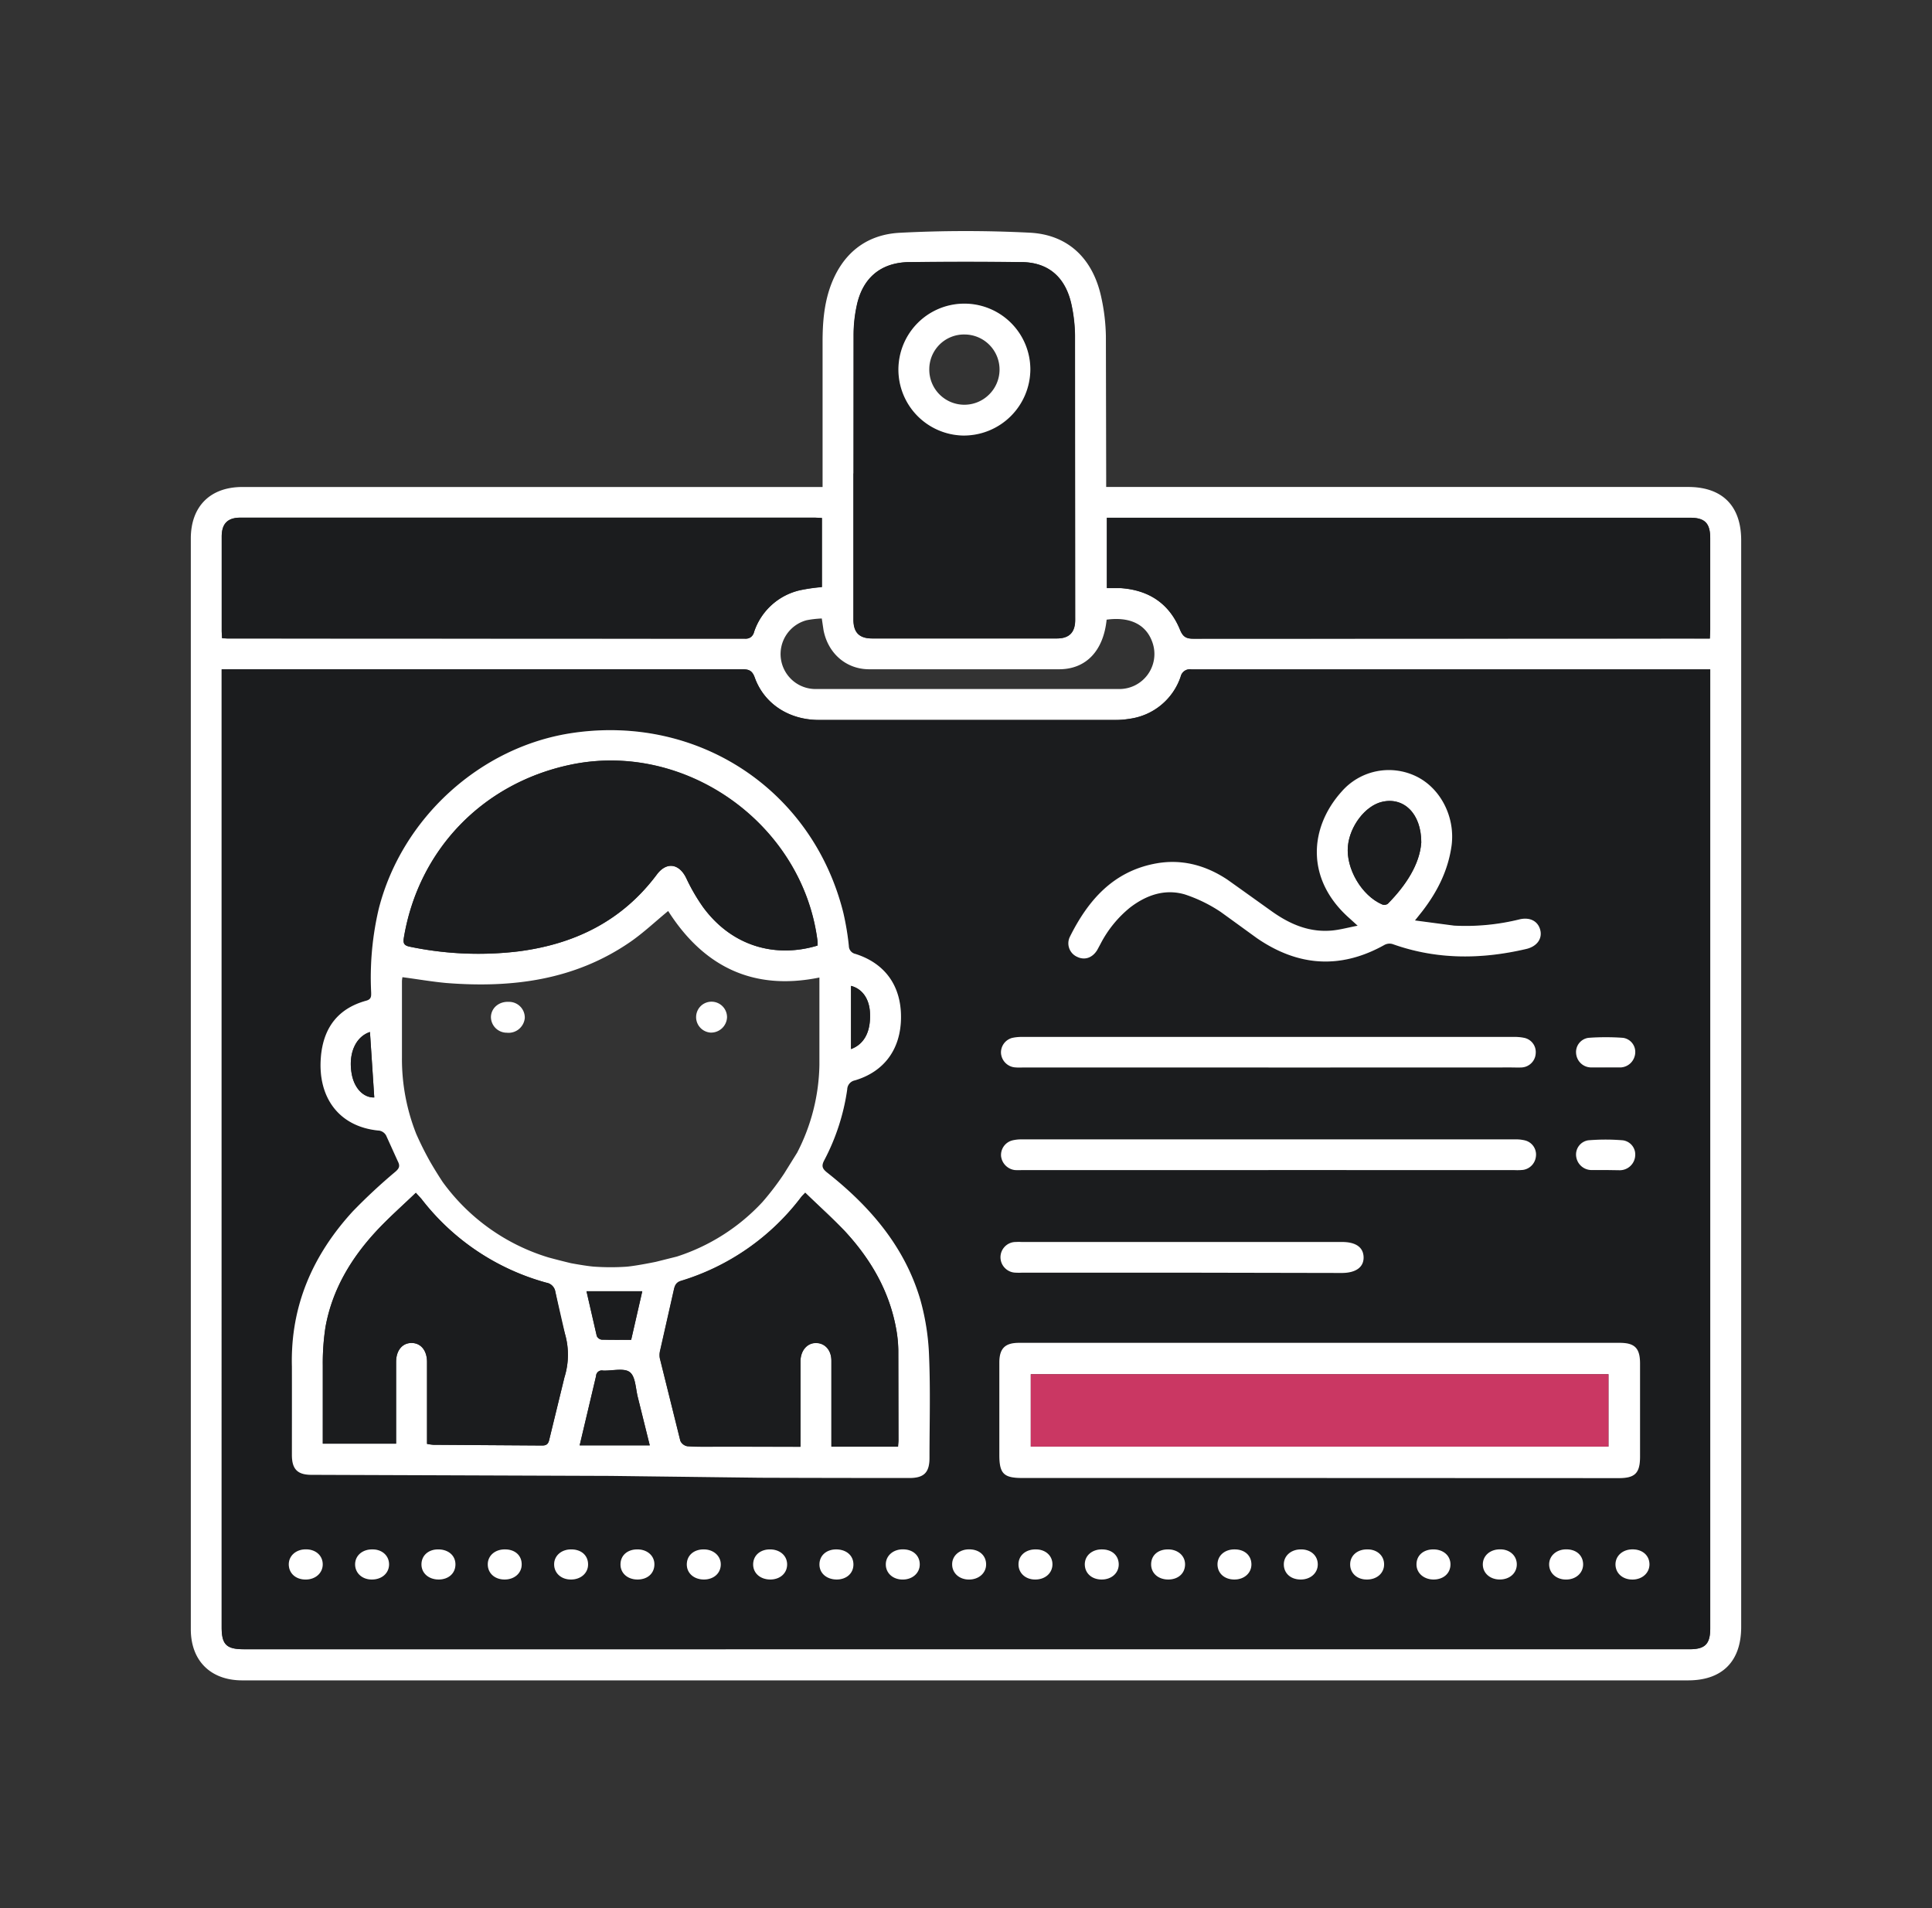
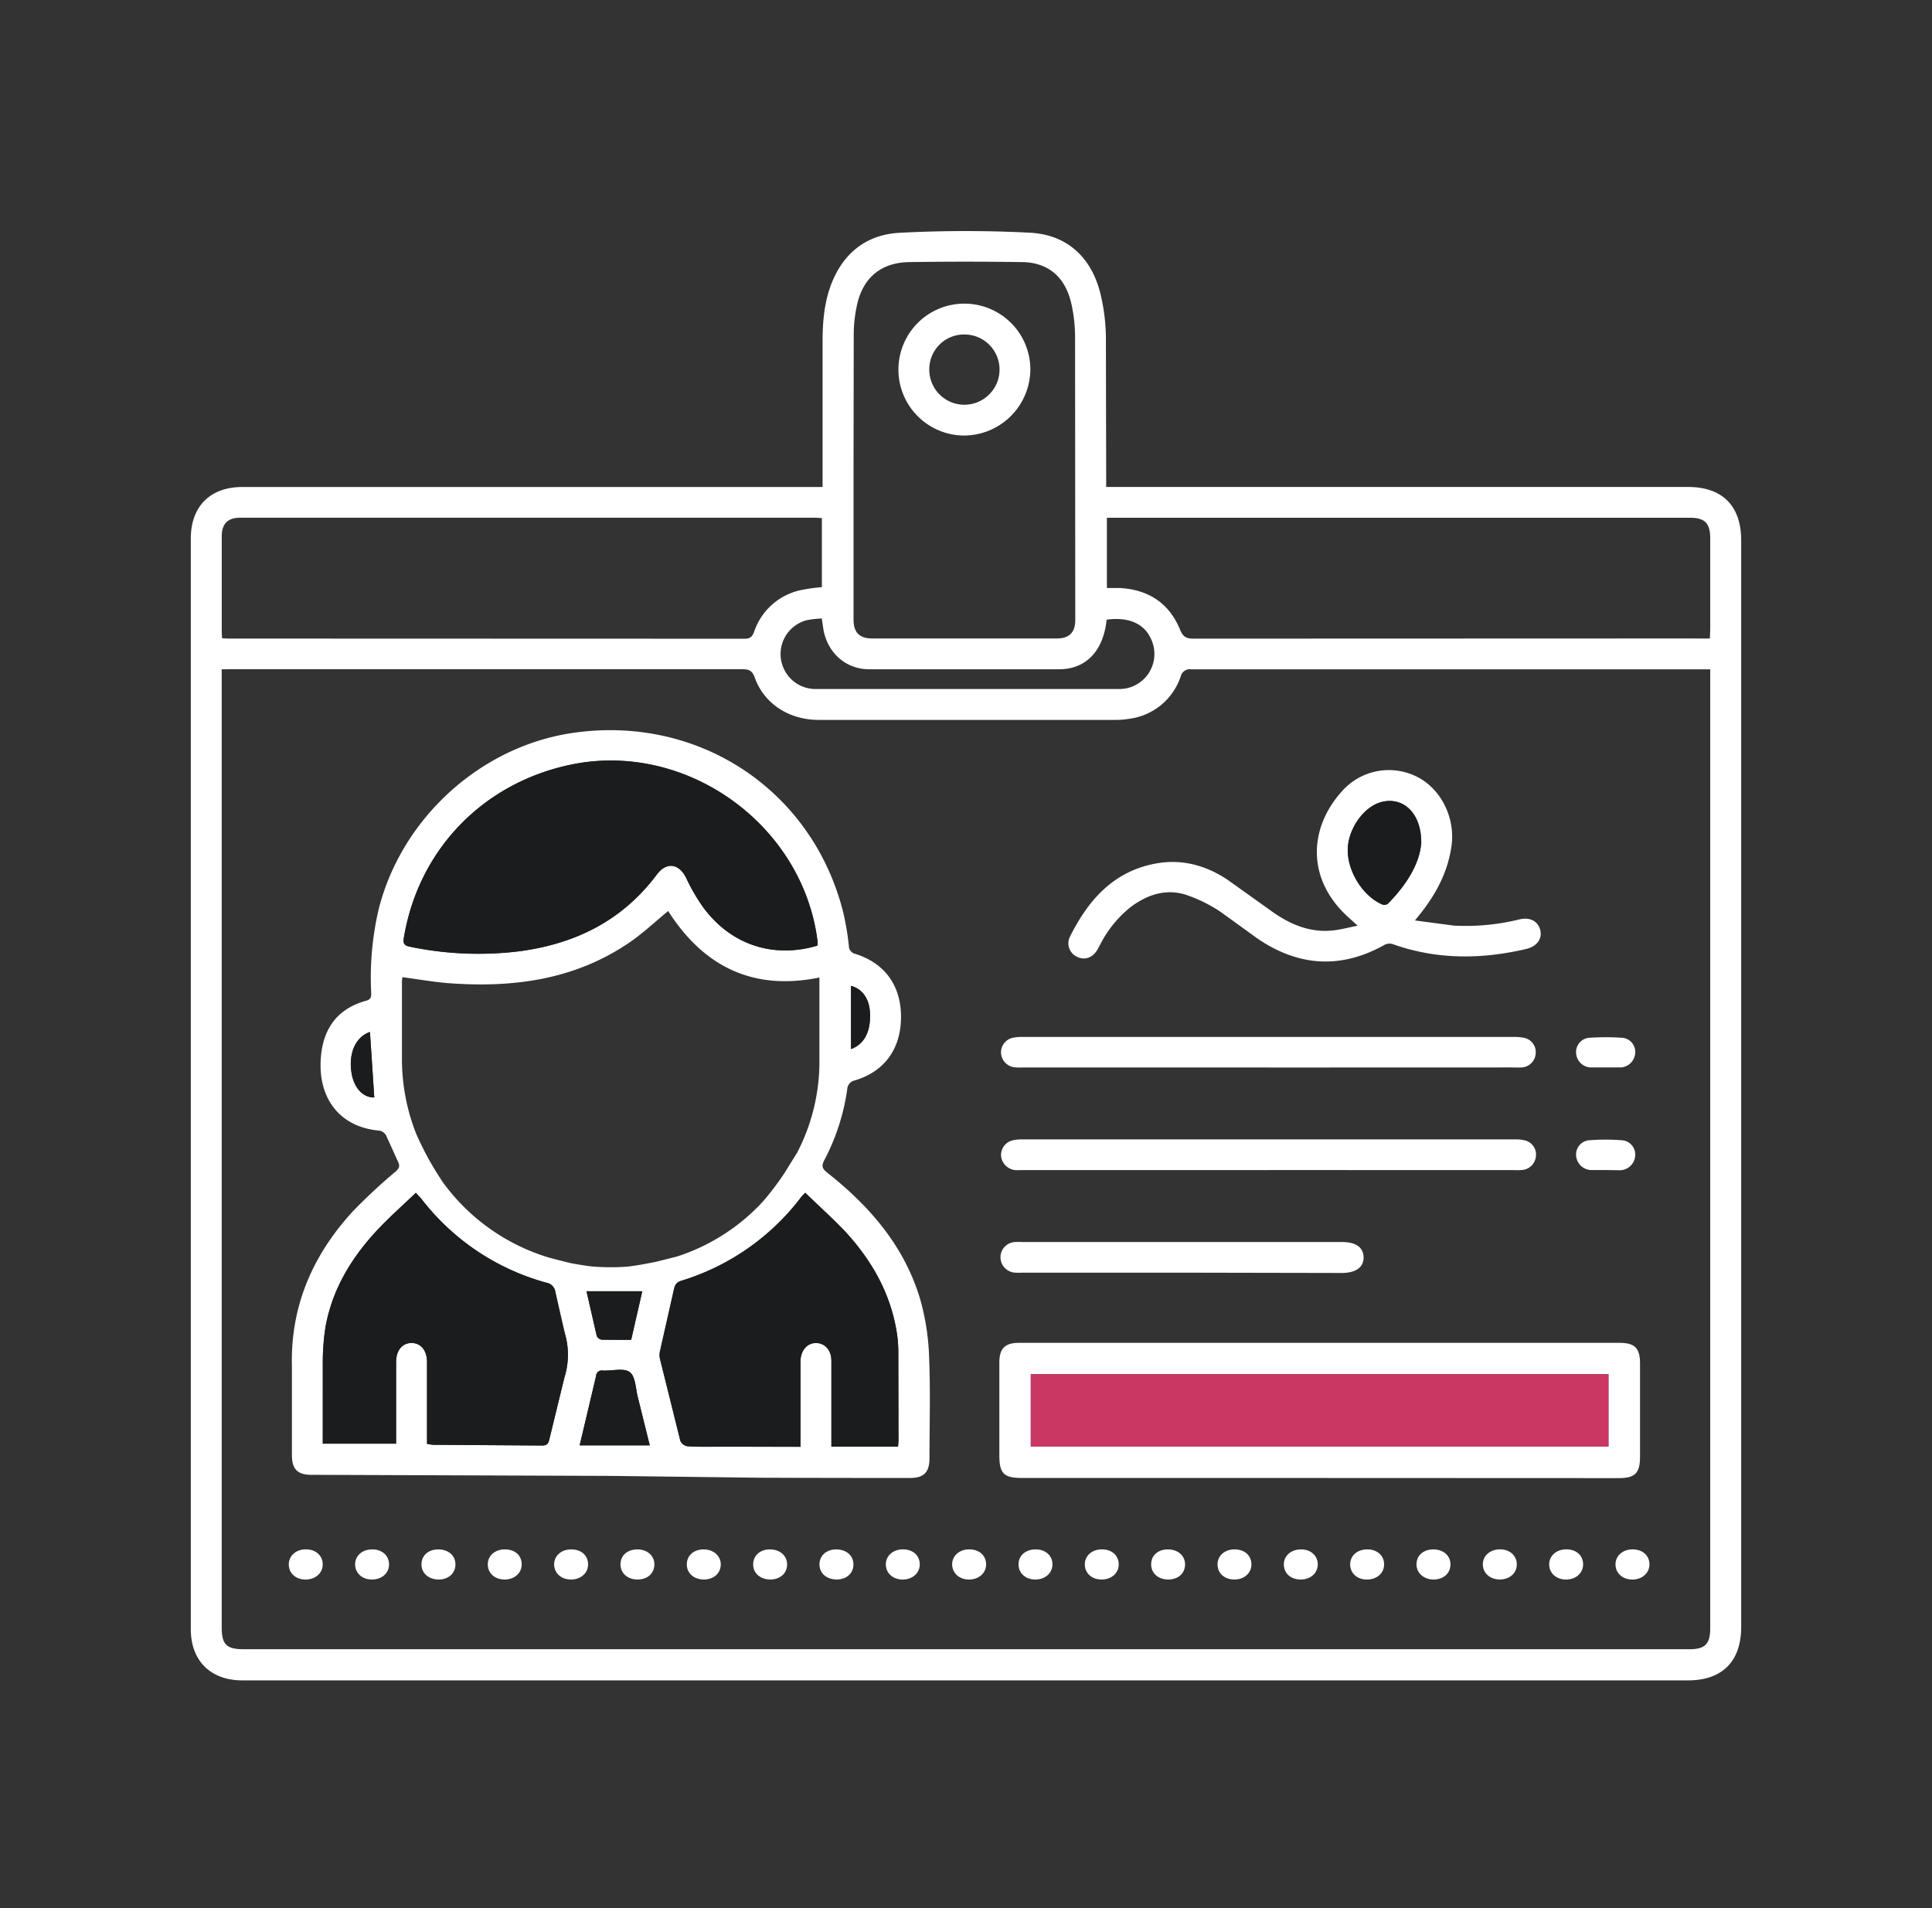
<svg xmlns="http://www.w3.org/2000/svg" width="81" height="80" fill="none">
  <rect width="100%" height="100%" fill="#333333" stroke="none" />
  <path d="M34.487 20.417v-.432-5.66c0-.785.061-1.565.328-2.314.49-1.363 1.478-2.175 2.902-2.251a53.13 53.13 0 0 1 5.456-.004c1.613.082 2.649 1.091 2.997 2.703.12.538.185 1.086.195 1.637l.012 5.86v.461h24.398c1.437 0 2.225.795 2.225 2.237v45.558c0 1.444-.795 2.24-2.224 2.24H10.155C8.83 70.451 8 69.629 8 68.309v-45.73c0-1.35.816-2.161 2.161-2.161h24.326zM9.295 28.062v40.164c0 .723.199.92.927.92h60.614c.649 0 .866-.22.866-.878V28.062h-.368-21.386c-.1-.016-.202.007-.285.064s-.142.143-.164.242a2.63 2.63 0 0 1-2.131 1.765 3.52 3.52 0 0 1-.591.05H34.328c-1.25 0-2.292-.677-2.686-1.777-.102-.286-.237-.348-.519-.348H9.704l-.409.004zm62.391-1.289l.016-.36v-3.841c0-.636-.224-.864-.849-.864H46.407v2.945h.293.265c1.192.075 2.054.637 2.507 1.743.123.303.265.38.564.38l20.684-.007.967.003zm-62.378-.012l.265.012 21.645.007c.233 0 .319-.082.397-.287a2.65 2.65 0 0 1 1.924-1.744c.303-.063.61-.107.919-.132v-2.898c-.113 0-.2-.013-.287-.013H10.081c-.538 0-.784.25-.785.795v3.973c0 .084.009.168.016.282l-.003.007zm26.477-6.912v6.124c0 .544.245.795.785.795h7.746c.515 0 .765-.256.765-.779l-.008-11.919c-.005-.43-.053-.858-.143-1.278-.245-1.16-.959-1.788-2.082-1.803-1.578-.023-3.156-.023-4.733 0-1.185.02-1.944.662-2.19 1.822a5.89 5.89 0 0 0-.132 1.179l-.008 5.859zm10.611 6.129c-.132 1.301-.853 2.075-1.979 2.082h-7.977c-.975 0-1.731-.679-1.914-1.646l-.072-.483a4.19 4.19 0 0 0-.632.072c-.345.09-.645.303-.845.599s-.284.654-.239 1.007.219.678.486.914.612.365.969.365H38.4h8.505c.235.004.468-.048.679-.153a1.47 1.47 0 0 0 .798-1.092c.036-.233.015-.471-.061-.694-.254-.758-.93-1.102-1.924-.969z" fill="#fff" />
-   <path d="M9.295 28.062h.411 21.419c.282 0 .417.062.519.348.397 1.101 1.436 1.776 2.686 1.777h12.449a3.52 3.52 0 0 0 .591-.05 2.63 2.63 0 0 0 2.131-1.765.4.4 0 0 1 .164-.242c.083-.057.185-.08.285-.064h21.386.367v40.203c0 .662-.217.878-.866.878H10.219c-.724 0-.927-.197-.927-.921V28.062h.004zm16.307 33.816l6.258.077 6.258.011c.612 0 .844-.23.844-.838l-.016-4.238a10.02 10.02 0 0 0-.37-2.405c-.662-2.23-2.119-3.912-3.908-5.327-.205-.163-.242-.278-.119-.511.49-.927.816-1.932.964-2.971.002-.09.035-.177.093-.246a.4.4 0 0 1 .227-.134c1.24-.368 1.928-1.315 1.935-2.64s-.662-2.265-1.906-2.662c-.079-.015-.151-.058-.202-.12s-.079-.14-.079-.221a11.36 11.36 0 0 0-.234-1.398c-1.294-5.139-6.077-8.305-11.355-7.526-3.857.568-7.152 3.576-8.12 7.378a12.59 12.59 0 0 0-.316 3.512c0 .16 0 .278-.211.336-1.171.32-1.78 1.128-1.892 2.314-.163 1.722.742 2.986 2.453 3.133a.41.41 0 0 1 .276.199c.177.354.313.728.491 1.082.099.193.069.293-.095.437-.625.524-1.223 1.08-1.791 1.666-1.682 1.836-2.62 3.973-2.553 6.508.032 1.236 0 2.473 0 3.708 0 .592.233.83.817.83l12.552.045zm29.695.087h12.581c.675 0 .883-.212.885-.897v-3.905c0-.638-.22-.862-.85-.864h-25.19c-.584 0-.817.238-.818.829v3.873c0 .779.183.964.95.964h12.444zm4.026-23.375l.306-.385c.628-.814 1.082-1.704 1.229-2.741.166-1.179-.438-2.401-1.469-2.914a2.62 2.62 0 0 0-1.677-.223 2.63 2.63 0 0 0-1.465.847c-1.364 1.511-1.535 3.69.334 5.329l.331.301c-.41.079-.728.167-1.05.2-.964.097-1.793-.265-2.559-.808-.618-.442-1.222-.907-1.854-1.324-.916-.608-1.928-.878-3.022-.672-1.768.335-2.816 1.54-3.576 3.061a.62.62 0 0 0 .294.845c.315.158.642.05.846-.281.053-.083.094-.175.143-.265a4.78 4.78 0 0 1 1.246-1.527c.682-.52 1.457-.795 2.292-.546a6.19 6.19 0 0 1 1.501.746c.53.331 1.009.75 1.527 1.106 1.722 1.184 3.506 1.31 5.349.277a.45.45 0 0 1 .332-.033c1.846.662 3.715.648 5.601.208.452-.106.686-.424.593-.795s-.424-.548-.857-.45a9.38 9.38 0 0 1-2.755.265c-.52-.038-1.038-.138-1.642-.22zm-6.141 6.166h10.157.464a.62.62 0 0 0 .589-.601.6.6 0 0 0-.126-.417.61.61 0 0 0-.374-.225 2.1 2.1 0 0 0-.428-.036H42.885a2.01 2.01 0 0 0-.426.038.63.63 0 0 0-.485.628c.007.15.067.293.168.404s.238.183.387.204c.11.01.22.013.33.008l10.324-.003zm0 4.299h10.323c.11.005.22.002.33-.008.144-.018.277-.084.377-.187a.64.64 0 0 0 .177-.382.61.61 0 0 0-.466-.67 1.56 1.56 0 0 0-.397-.041H42.852a1.61 1.61 0 0 0-.397.04.63.63 0 0 0-.483.662.66.66 0 0 0 .584.584 2.77 2.77 0 0 0 .297 0l10.33.003zm-3.616 4.302h6.683c.599 0 .927-.237.918-.662s-.326-.636-.91-.636H42.831c-.077-.005-.154-.005-.23 0a.64.64 0 0 0-.647.638.64.64 0 0 0 .638.647 2.21 2.21 0 0 0 .265 0l6.711.013zm17.747-8.608h.593a.52.52 0 0 0 .066 0c.155-.014.299-.084.407-.196s.171-.259.179-.414-.038-.299-.133-.415a.6.6 0 0 0-.38-.214 10.13 10.13 0 0 0-1.445 0 .6.6 0 0 0-.52.654.64.64 0 0 0 .192.408c.111.108.259.171.414.178.208.013.417.004.625.004l.001-.004zm.009 4.302c.197 0 .397.008.593 0a.65.65 0 0 0 .64-.592.6.6 0 0 0-.518-.662 8.78 8.78 0 0 0-1.445 0 .6.6 0 0 0-.511.662.65.65 0 0 0 .615.583c.207.024.416.013.625.013l.001-.004zM12.826 64.959c-.424 0-.726.265-.718.64s.299.622.705.625.723-.265.718-.644-.295-.617-.705-.621zm2.756 1.263c.426 0 .728-.257.73-.632s-.289-.625-.694-.63c-.429 0-.728.253-.728.628s.291.63.693.634zm2.813 0c.407 0 .695-.265.698-.63s-.297-.634-.726-.632c-.408 0-.695.265-.697.626s.302.64.724.636zm2.761 0c.422 0 .724-.265.716-.644s-.293-.617-.703-.618-.724.265-.718.64.297.621.704.622zm2.781 0c.422 0 .726-.265.721-.641s-.293-.618-.702-.621-.726.265-.72.637.293.623.699.625h.003zm2.794 0c.409 0 .697-.254.706-.62s-.29-.644-.714-.642-.698.252-.706.617.289.646.711.645h.003zm2.788 0c.407 0 .697-.265.701-.628s-.295-.637-.722-.634-.697.265-.701.624.295.641.719.638h.003zm2.781 0c.397 0 .697-.265.698-.629s-.298-.637-.724-.633c-.407 0-.695.265-.698.626s.299.638.724.636zm2.781 0c.397 0 .695-.273.693-.634s-.302-.634-.73-.628c-.405 0-.693.265-.693.632s.31.636.735.63h-.005zm2.756 0c.42 0 .724-.272.718-.645s-.297-.618-.706-.62-.723.265-.717.641.305.622.71.625l-.005-.001zm2.781 0c.421 0 .724-.272.718-.645s-.295-.617-.706-.62-.724.265-.716.641.306.624.71.625l-.005-.001zm2.772 0c.425 0 .727-.258.727-.634s-.29-.624-.695-.628c-.429 0-.73.256-.727.629s.298.629.701.633h-.005zm2.792 0c.422 0 .724-.272.715-.645s-.295-.616-.706-.617-.723.265-.715.641.303.62.711.621h-.005zm2.793 0c.408 0 .697-.257.703-.622s-.29-.641-.716-.64-.697.253-.705.618.302.645.723.644h-.005zm2.771 0c.42 0 .723-.272.714-.645s-.294-.616-.706-.617-.723.265-.714.641.301.62.711.621h-.005zm2.794-1.262c-.426 0-.726.265-.721.637s.295.623.702.625.726-.265.72-.641-.289-.618-.697-.621h-.005zm2.755 1.262c.425 0 .727-.257.728-.632s-.289-.626-.694-.63c-.429 0-.728.254-.728.629s.294.628.699.633h-.005zm2.79-1.262c-.409 0-.697.257-.703.621s.297.642.72.641.697-.265.702-.625-.29-.64-.714-.637h-.005zm2.808 0c-.429 0-.727.253-.73.629s.29.628.693.634c.424.008.728-.257.73-.63s-.285-.63-.687-.634l-.005.001zm2.756 1.265c.42 0 .724-.272.718-.645s-.297-.618-.705-.62-.724.265-.718.641.305.62.71.623l-.005.001zm2.781 0c.421 0 .724-.265.72-.642s-.294-.618-.702-.623-.727.265-.72.638.301.622.705.625l-.003.001zm3.256-39.451h-.967l-20.684.007c-.305 0-.441-.077-.564-.38-.453-1.106-1.324-1.667-2.507-1.743h-.265-.293v-2.952h24.447c.625 0 .849.228.849.863v3.841l-.016.364zm-62.375-.019l-.016-.285v-3.973c0-.542.248-.795.785-.795h24.094l.287.013v2.895a7.29 7.29 0 0 0-.919.133 2.65 2.65 0 0 0-1.924 1.744.35.35 0 0 1-.397.287l-21.646-.007c-.072.005-.148-.008-.265-.013zm26.474-6.905v-5.86a5.89 5.89 0 0 1 .132-1.179c.246-1.156 1.005-1.803 2.19-1.822h4.733c1.123.015 1.837.642 2.082 1.803.09.42.139.848.143 1.278l.008 11.919c0 .53-.25.779-.765.779h-7.746c-.54 0-.785-.248-.785-.795v-6.124l.008.001zm4.662-1.589a2.77 2.77 0 0 0 1.534-.475 2.76 2.76 0 0 0 1.011-1.248 2.77 2.77 0 0 0 .147-1.599c-.11-.536-.377-1.027-.766-1.411s-.884-.644-1.422-.747-1.093-.044-1.597.169a2.77 2.77 0 0 0-1.234 1.028c-.301.457-.459.993-.455 1.54a2.79 2.79 0 0 0 2.781 2.744z" fill="#1b1c1e" />
  <path d="M25.602 61.879l-12.546-.045c-.584 0-.817-.238-.817-.83v-3.708c-.066-2.535.871-4.672 2.553-6.508.568-.586 1.165-1.142 1.791-1.666.164-.144.195-.244.095-.437l-.491-1.082a.41.41 0 0 0-.276-.199c-1.711-.147-2.616-1.416-2.453-3.133.113-1.192.722-1.993 1.893-2.314.213-.058.214-.176.211-.336a12.59 12.59 0 0 1 .317-3.512c.963-3.801 4.263-6.81 8.12-7.378 5.278-.779 10.065 2.384 11.355 7.526.107.461.186.928.234 1.398 0 .081.028.159.079.221s.123.104.202.12c1.242.397 1.914 1.342 1.906 2.662s-.695 2.271-1.935 2.639c-.089.017-.169.065-.227.134s-.091.156-.093.246a9.12 9.12 0 0 1-.964 2.971c-.123.233-.086.348.119.511 1.792 1.414 3.249 3.096 3.908 5.327a10.02 10.02 0 0 1 .37 2.405c.058 1.411.017 2.825.016 4.238 0 .608-.232.84-.844.838a1865.83 1865.83 0 0 1-6.258-.011l-6.264-.077zM16.873 40.97c-.011.055-.018.111-.021.167v3.21a8.51 8.51 0 0 0 .6 3.196 13.4 13.4 0 0 0 .587 1.173 17.61 17.61 0 0 0 .517.836 8.54 8.54 0 0 0 4.442 3.169 33.07 33.07 0 0 0 .944.241s.713.133 1.001.146a9.75 9.75 0 0 0 1.324 0c.417-.036 1.226-.203 1.226-.203l.886-.222a8.41 8.41 0 0 0 3.586-2.285 11.57 11.57 0 0 0 .909-1.192l.548-.881a8.3 8.3 0 0 0 .932-3.672v-3.311-.358c-2.814.575-4.875-.489-6.341-2.789-.55.453-1.04.918-1.589 1.297-2.333 1.608-4.966 1.938-7.71 1.722-.613-.056-1.22-.163-1.841-.244zm17.405-1.324a1.64 1.64 0 0 0 0-.183c-.614-4.923-5.554-8.438-10.395-7.395-3.659.787-6.337 3.576-6.948 7.246-.037.224 0 .33.256.38a14.06 14.06 0 0 0 4.568.192c2.356-.309 4.333-1.283 5.781-3.222.407-.543.934-.459 1.23.151a7.91 7.91 0 0 0 .711 1.225c1.241 1.683 3.083 2.123 4.793 1.605l.004.001zM13.533 60.528h3.075v-.38-3.046c0-.486.257-.795.646-.795s.648.313.649.795v3.078.358a2.14 2.14 0 0 0 .265.038l4.566.03c.204 0 .265-.093.298-.265l.633-2.597a3.15 3.15 0 0 0 .024-1.808c-.169-.58-.283-1.177-.405-1.769-.014-.096-.058-.186-.126-.256s-.157-.115-.253-.131a9.92 9.92 0 0 1-5.238-3.512c-.058-.073-.132-.133-.234-.258-.567.546-1.139 1.048-1.654 1.602-1.067 1.151-1.854 2.467-2.136 4.034a9.9 9.9 0 0 0-.109 1.612l-.001 3.27zm20.027.132v-3.306-.297c.011-.454.281-.762.662-.754s.632.307.634.744v3.242.359h2.793c0-.103.017-.188.017-.274l-.007-3.772a5.46 5.46 0 0 0-.101-.951c-.297-1.577-1.085-2.902-2.16-4.059-.515-.554-1.087-1.052-1.641-1.589-.091.098-.133.133-.166.178a9.94 9.94 0 0 1-5.041 3.517c-.212.064-.265.204-.302.38l-.575 2.544c-.027.106-.03.217-.011.325l.859 3.459c.027.058.067.108.118.147a.41.41 0 0 0 .172.077c.397.029.795.018 1.192.02l3.553.009zm-6.318-.061l-.499-2.01c-.095-.368-.098-.877-.34-1.059s-.738-.048-1.122-.065a.24.24 0 0 0-.29.23l-.478 2.02-.21.886 2.94-.001zm-.78-4.425l.466-2.037h-2.339l.43 1.873c.018.041.045.077.081.104s.077.045.121.052l1.241.008zM15.51 43.268c-.607.203-.913.907-.767 1.745.106.614.494 1.012.948 1l-.181-2.745zm20.169-1.934v2.649c.567-.212.837-.748.795-1.532-.034-.579-.327-.995-.795-1.116zm19.618 20.632H42.848c-.767 0-.95-.185-.95-.964V57.13c0-.591.234-.828.819-.829h25.192c.63 0 .849.225.85.863v3.911c0 .685-.209.897-.885.897l-12.577-.005zm-12.081-1.315h24.22v-3.035h-24.22v3.035zm16.107-22.06l1.641.217a9.38 9.38 0 0 0 2.755-.265c.433-.098.765.083.857.45s-.142.691-.593.795c-1.886.44-3.755.452-5.601-.208a.45.45 0 0 0-.332.033c-1.843 1.033-3.626.907-5.349-.277l-1.527-1.106a6.19 6.19 0 0 0-1.499-.73c-.836-.244-1.61.025-2.292.546a4.78 4.78 0 0 0-1.24 1.522l-.143.265c-.204.331-.53.438-.846.281a.62.62 0 0 1-.294-.845c.759-1.52 1.806-2.726 3.576-3.061 1.094-.207 2.106.064 3.022.672l1.854 1.324c.766.547 1.589.904 2.559.808.322-.033.64-.12 1.05-.2l-.331-.301c-1.869-1.64-1.698-3.818-.334-5.329a2.62 2.62 0 0 1 1.459-.844c.566-.113 1.154-.036 1.671.218 1.03.506 1.634 1.728 1.469 2.914-.147 1.037-.601 1.927-1.229 2.741l-.302.379zm.265-3.262c0-1.241-.752-1.922-1.645-1.711-.697.164-1.348 1.009-1.43 1.854-.091.938.576 2.081 1.441 2.449a.25.25 0 0 0 .118.013c.04-.005.078-.019.111-.042.767-.776 1.335-1.658 1.404-2.563h.001zm-6.406 9.427h-10.33c-.11.005-.22.002-.33-.008-.149-.021-.285-.093-.387-.204a.64.64 0 0 1-.168-.404.63.63 0 0 1 .485-.628 2.01 2.01 0 0 1 .426-.038h20.579a2.05 2.05 0 0 1 .428.036.61.61 0 0 1 .374.225c.093.119.137.268.126.418a.62.62 0 0 1-.178.415c-.109.111-.256.178-.411.186s-.309 0-.464 0l-10.15.003zm0 4.301h-10.33a2.77 2.77 0 0 1-.297 0c-.149-.017-.288-.084-.394-.19a.66.66 0 0 1-.19-.394.63.63 0 0 1 .483-.662 1.62 1.62 0 0 1 .397-.04h20.68a1.56 1.56 0 0 1 .397.041.61.61 0 0 1 .466.67.64.64 0 0 1-.177.382.63.63 0 0 1-.377.187c-.11.01-.22.013-.33.008l-10.329-.003zm-3.615 4.301h-6.716a2.17 2.17 0 0 1-.265 0c-.084-.001-.168-.018-.245-.051a.65.65 0 0 1-.207-.141.64.64 0 0 1 .463-1.093c.077-.005.154-.005.23 0h13.432c.584 0 .899.222.91.636s-.319.662-.918.662l-6.683-.013zm17.745-8.605h-.626c-.155-.007-.303-.07-.414-.178a.64.64 0 0 1-.192-.408.6.6 0 0 1 .52-.654 10.13 10.13 0 0 1 1.445 0c.149.021.285.097.38.214a.6.6 0 0 1 .133.415c-.009.15-.072.302-.179.414s-.252.182-.407.196a.52.52 0 0 1-.066 0h-.593zm.009 4.302h-.626a.65.65 0 0 1-.614-.583.6.6 0 0 1 .511-.662 8.76 8.76 0 0 1 1.445 0 .6.6 0 0 1 .518.662.65.65 0 0 1-.64.592l-.593-.009zM12.826 64.959c.409 0 .699.258.704.621s-.297.645-.718.644-.697-.265-.704-.625.294-.642.718-.64zm2.756 1.264c-.397 0-.693-.271-.693-.634s.299-.633.728-.628c.405 0 .695.265.694.63s-.303.637-.73.632zm2.813 0c-.422 0-.726-.265-.724-.636s.289-.624.697-.626c.429 0 .728.257.726.632s-.291.626-.698.63zm2.761 0c-.408 0-.697-.257-.705-.622s.291-.641.718-.64.697.253.703.618-.294.645-.716.644zm2.779 0c-.406 0-.695-.265-.702-.625s.294-.64.72-.637.697.256.702.621-.298.644-.721.641zm2.794 0c-.422 0-.723-.272-.714-.645s.295-.616.706-.617.724.265.714.642-.297.619-.706.62zm2.788 0c-.424 0-.726-.265-.722-.638s.293-.621.701-.624.726.265.722.634-.294.624-.701.628zm2.784 0c-.425 0-.727-.265-.724-.636s.291-.622.698-.626c.427 0 .726.265.725.633s-.294.625-.698.629zm2.786 0c-.425 0-.73-.258-.73-.63s.287-.626.693-.632c.428 0 .728.252.73.628s-.291.63-.693.634zm2.756.001c-.405 0-.698-.265-.704-.624s.293-.642.716-.641.699.257.706.62-.298.648-.718.645zm2.782 0c-.404 0-.697-.265-.705-.624s.294-.644.717-.641.699.257.706.62-.297.646-.718.645zm2.772-.001c-.397 0-.694-.265-.695-.633s.298-.634.727-.629c.405 0 .697.265.695.628s-.302.638-.727.634zm2.791 0c-.408 0-.697-.256-.706-.621s.29-.642.715-.641.698.253.706.617-.293.646-.715.645zm2.793 0c-.421 0-.724-.265-.718-.644s.294-.617.705-.618.724.265.716.64-.295.62-.703.622zm2.771 0c-.41 0-.698-.254-.706-.621s.29-.642.714-.641.698.252.706.617-.294.646-.714.645zm2.794-1.262c.408 0 .697.257.702.621s-.298.644-.72.641-.697-.265-.702-.625.294-.638.72-.637zm2.755 1.262c-.405 0-.694-.265-.694-.633s.299-.633.728-.629c.405 0 .695.265.694.63s-.303.637-.728.632zm2.791-1.262c.424 0 .724.265.719.637s-.297.623-.702.625-.726-.265-.721-.641.294-.618.703-.621zm2.807-.002c.397 0 .694.265.693.633s-.306.638-.73.63c-.397-.007-.695-.274-.693-.634s.301-.632.73-.629zm2.756 1.265c-.405 0-.698-.265-.705-.624s.294-.642.718-.641.698.257.705.62-.298.648-.718.645zm2.778 0c-.404 0-.697-.265-.702-.626s.297-.641.721-.638.698.265.702.623-.299.644-.72.642zM40.447 18.261c-.547.003-1.083-.157-1.54-.459s-.813-.732-1.025-1.237a2.76 2.76 0 0 1-.164-1.598 2.77 2.77 0 0 1 .752-1.42 2.76 2.76 0 0 1 1.414-.762 2.77 2.77 0 0 1 2.844 1.167c.306.454.469.989.47 1.536a2.79 2.79 0 0 1-2.751 2.772zm-1.486-2.792a1.47 1.47 0 0 0 2.497 1.082 1.47 1.47 0 0 0-1.011-2.527 1.45 1.45 0 0 0-.564.101c-.18.071-.343.176-.481.311s-.248.295-.324.472a1.46 1.46 0 0 0-.117.561z" fill="#fff" />
  <path d="M34.274 39.644c-1.71.518-3.552.078-4.793-1.606a7.91 7.91 0 0 1-.711-1.225c-.297-.61-.824-.694-1.23-.151-1.448 1.939-3.425 2.914-5.781 3.222a14.06 14.06 0 0 1-4.572-.192c-.265-.05-.293-.156-.256-.38.611-3.665 3.288-6.459 6.948-7.24 4.841-1.042 9.78 2.473 10.395 7.395a1.74 1.74 0 0 1 0 .177zM13.533 60.528v-3.27a9.92 9.92 0 0 1 .114-1.613c.278-1.567 1.069-2.883 2.136-4.034.515-.555 1.087-1.059 1.654-1.602l.234.258a9.92 9.92 0 0 0 5.235 3.511.45.45 0 0 1 .253.131.46.46 0 0 1 .126.256l.405 1.769a3.15 3.15 0 0 1-.024 1.808l-.633 2.597c-.04.173-.094.265-.298.265l-4.567-.03a2.64 2.64 0 0 1-.265-.038v-.358V57.1c0-.485-.265-.795-.649-.795s-.648.314-.648.797v3.046.379l-3.075.001zm20.027.13h-3.556c-.397 0-.795.009-1.192-.02a.4.4 0 0 1-.285-.225l-.86-3.459a.77.77 0 0 1 .011-.324l.575-2.544c.04-.176.09-.316.302-.38a9.94 9.94 0 0 0 5.041-3.518c.034-.042.074-.079.166-.177l1.641 1.589c1.075 1.158 1.863 2.482 2.16 4.059a5.47 5.47 0 0 1 .101.951l.007 3.772c0 .086-.011.171-.017.274h-2.797v-.359-3.242c0-.437-.265-.736-.634-.744s-.649.299-.662.753v.297 3.303l.001-.005zm-6.318-.061h-2.94l.21-.886.478-2.02a.24.24 0 0 1 .29-.23c.384.017.874-.123 1.122.065s.245.693.34 1.059l.499 2.012zm-.78-4.422c-.429 0-.836.007-1.241-.008-.044-.007-.085-.025-.121-.052s-.063-.063-.081-.104l-.43-1.873h2.339l-.466 2.037zM15.511 43.268l.181 2.745c-.454.012-.842-.385-.948-1-.146-.838.16-1.543.767-1.745zm20.168-1.934c.473.122.765.536.795 1.119.041.784-.229 1.324-.795 1.532v-2.651z" fill="#1b1c1e" />
  <path d="M43.216 60.651v-3.036h24.22v3.036h-24.22z" fill="#ca3763" />
  <path d="M59.587 35.329c-.065.904-.637 1.787-1.405 2.565-.033.023-.071.037-.111.042s-.08.001-.118-.013c-.865-.368-1.532-1.511-1.441-2.449.082-.848.734-1.693 1.43-1.854.893-.213 1.649.467 1.645 1.708z" fill="#1b1c1e" />
-   <path d="M29.771 43.291a.65.65 0 0 1-.37-1.131.65.65 0 0 1 1.08.501.67.67 0 0 1-.71.631zm-8.431-1.287a.66.66 0 0 1 .662.676.68.68 0 0 1-.077.259c-.043.08-.101.151-.171.209a.68.68 0 0 1-.508.15.66.66 0 0 1-.257-.052c-.081-.034-.155-.084-.217-.147a.67.67 0 0 1-.143-.22.65.65 0 0 1-.046-.258c.021-.375.35-.642.756-.616z" fill="#fff" />
</svg>